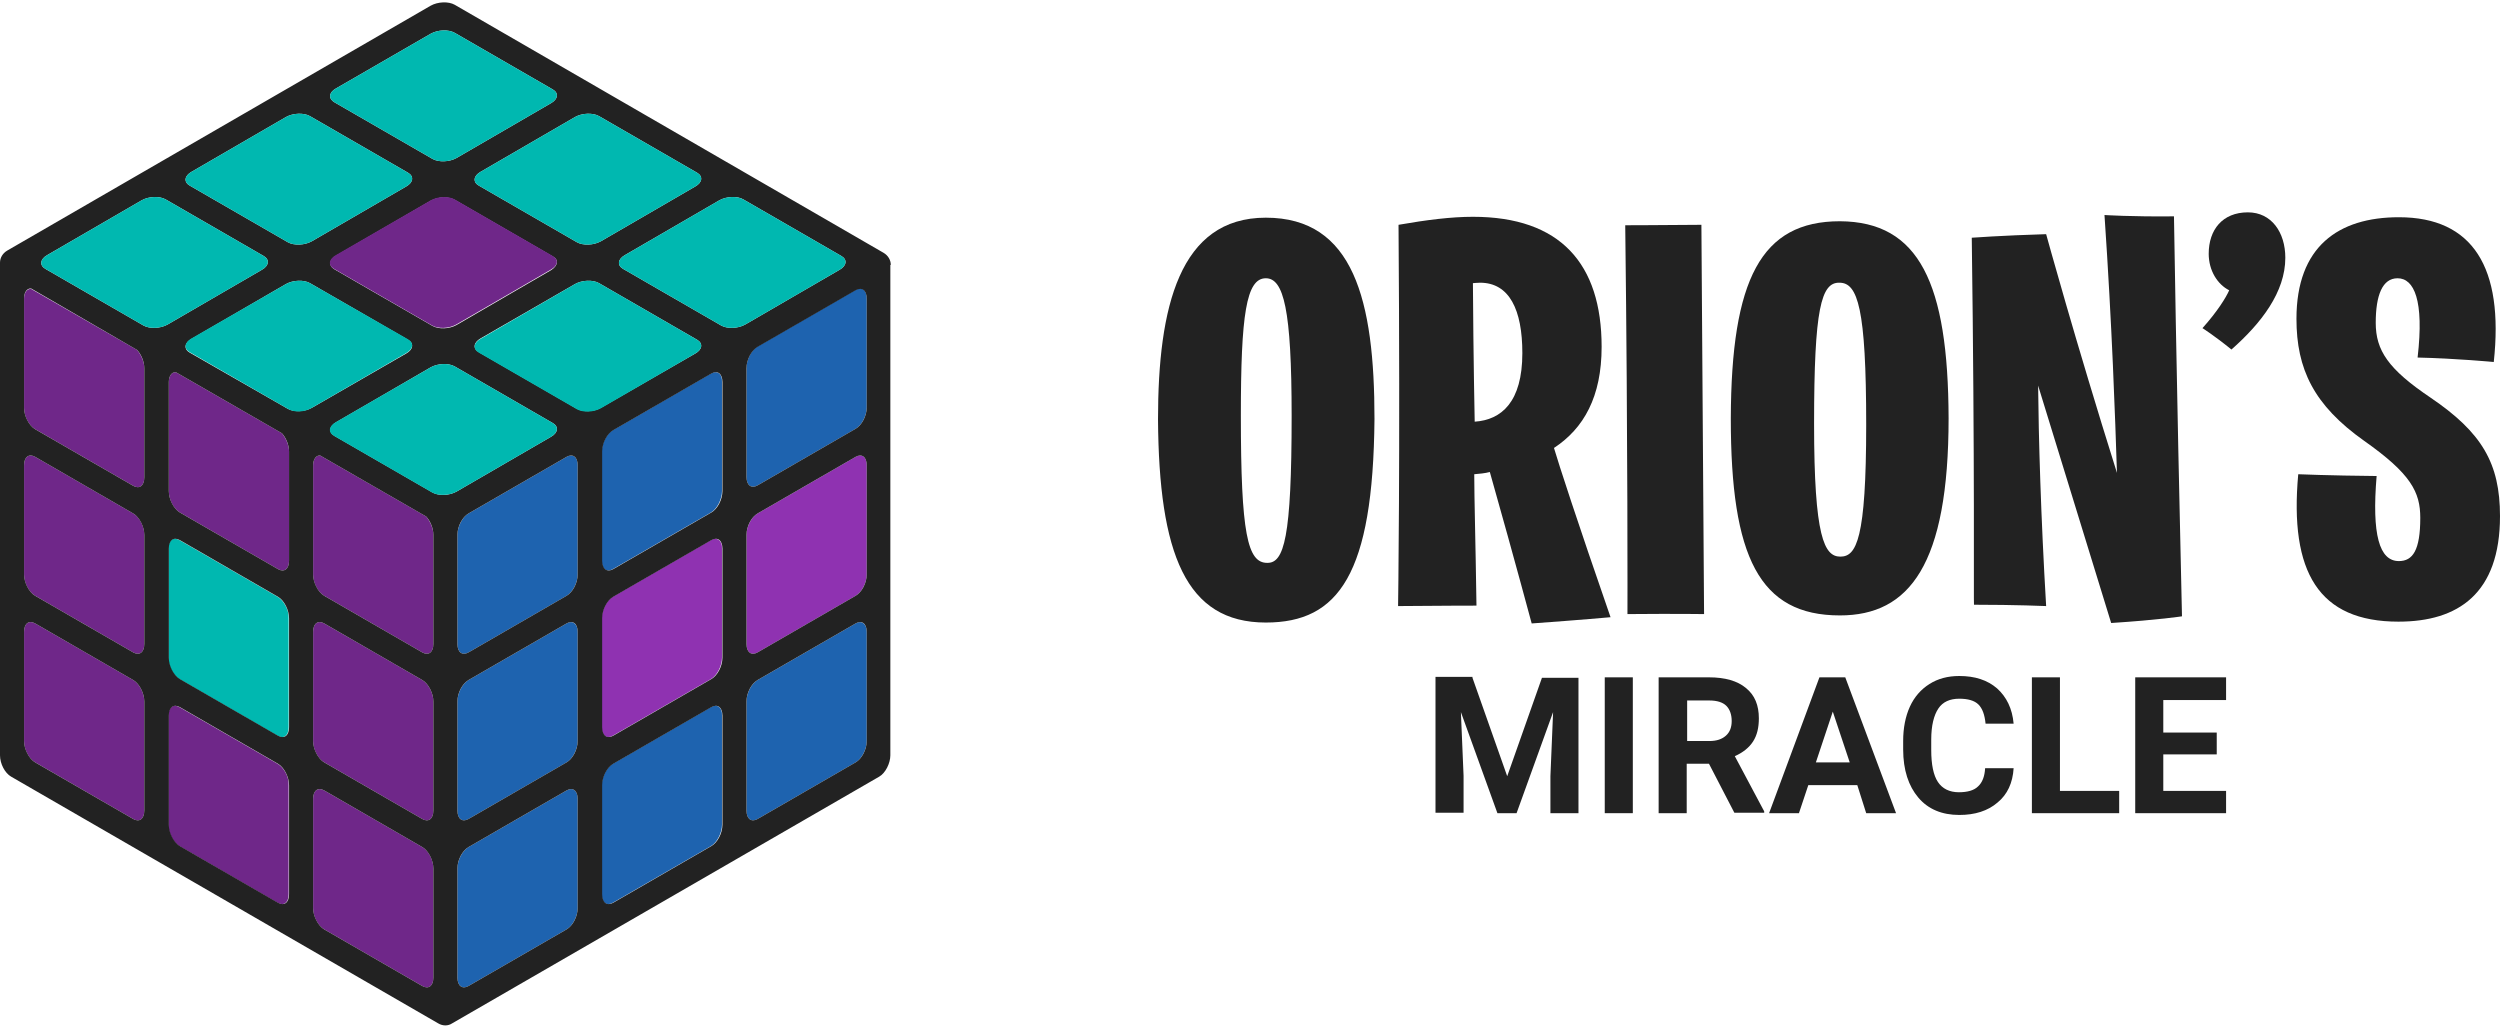
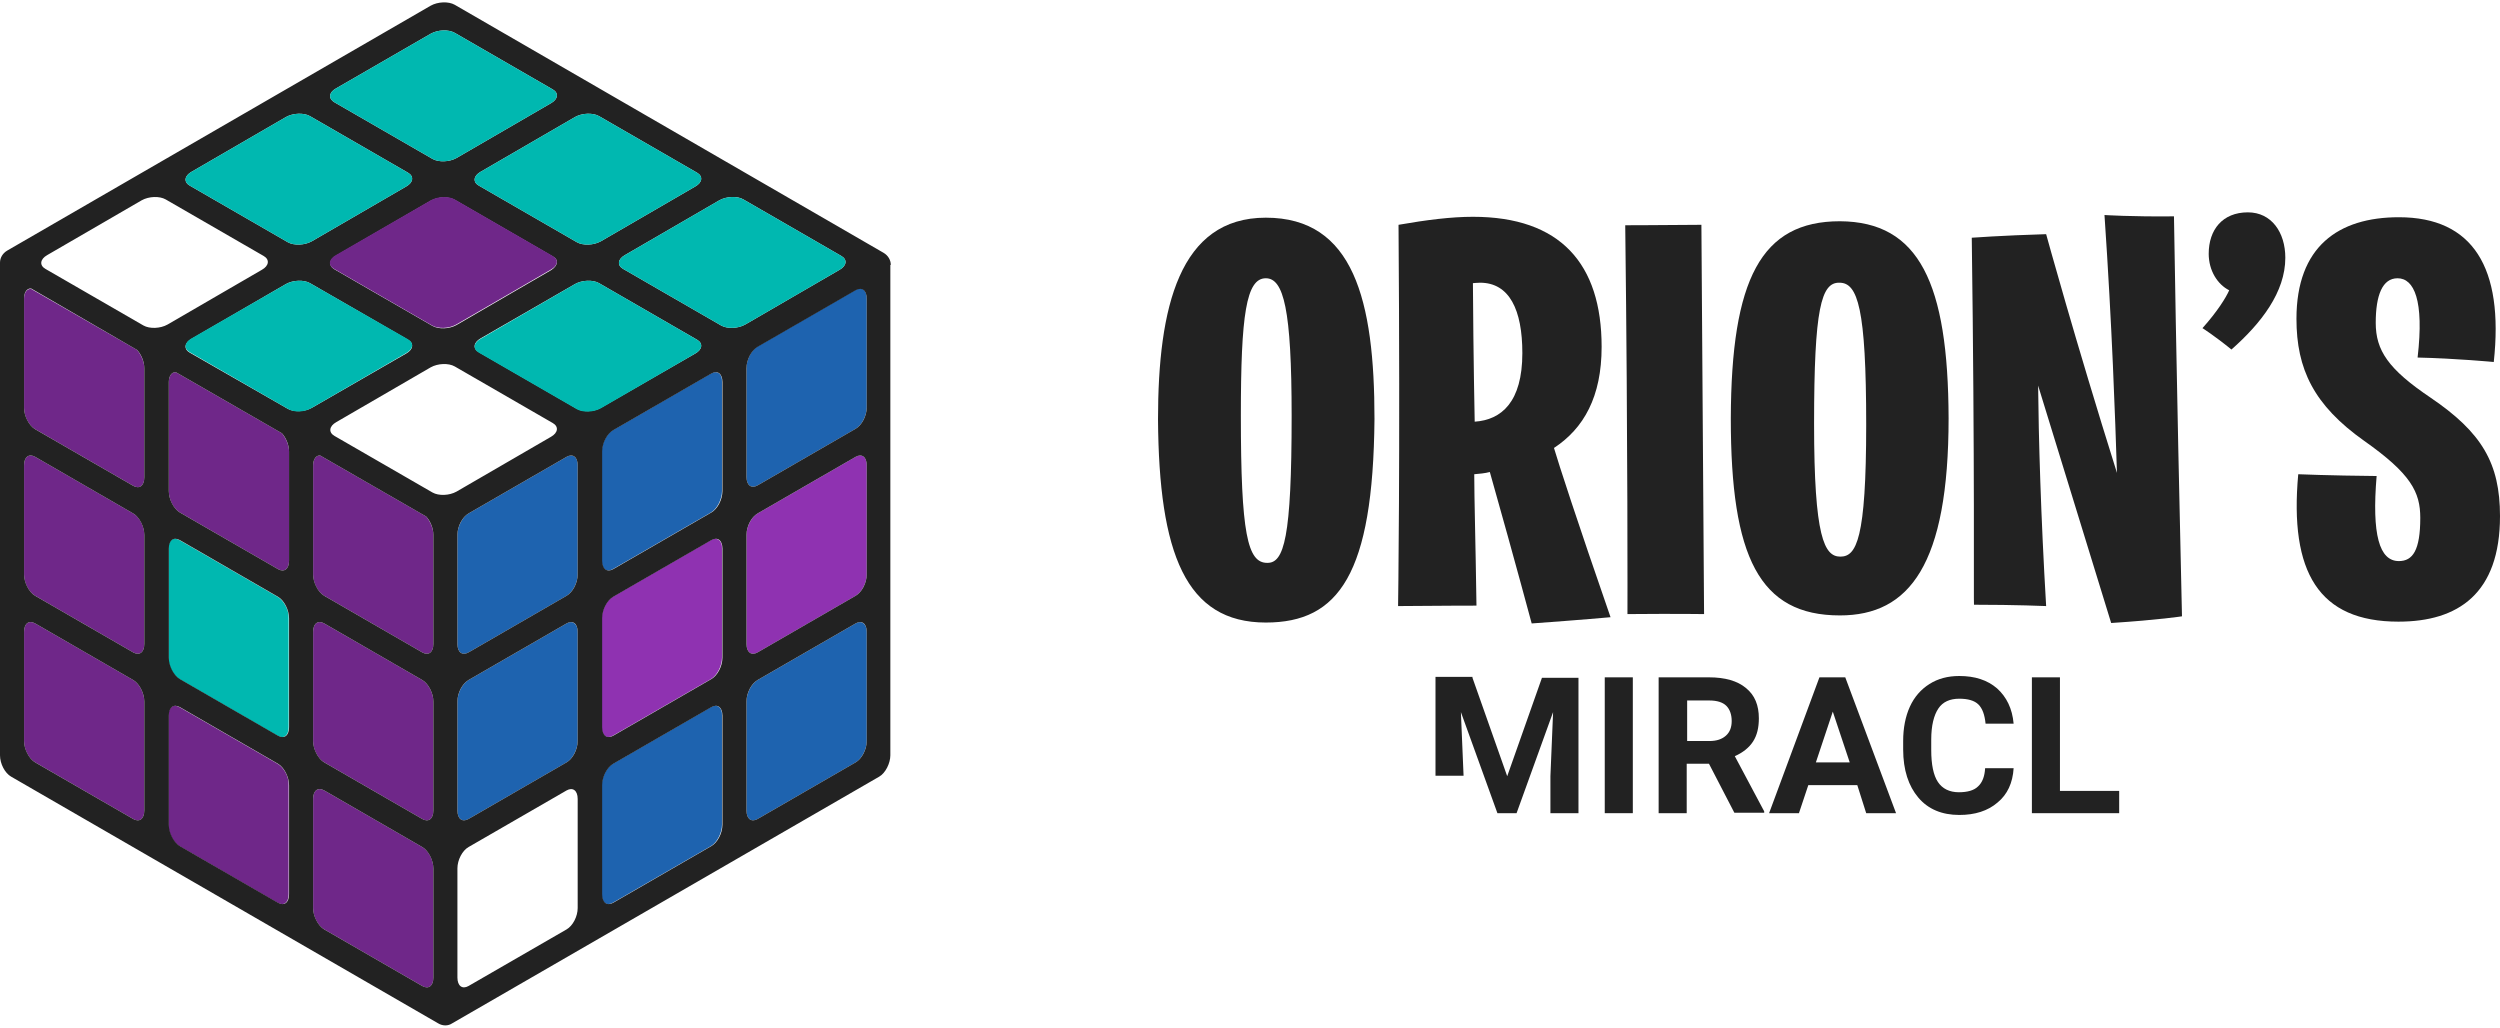
<svg xmlns="http://www.w3.org/2000/svg" width="180" height="74" viewBox="0 0 180 74" fill="none">
  <path d="M83.377 30.2C83.377 22.119 84.917 15.673 91.138 15.673C97.456 15.673 98.963 21.606 98.963 30.168C98.867 41.328 96.397 44.823 91.138 44.823C85.366 44.823 83.442 39.853 83.377 30.2ZM92.998 29.944C92.998 22.247 92.421 20.035 91.138 20.035C89.727 20.035 89.342 22.664 89.342 29.912C89.342 38.442 89.823 40.526 91.234 40.526C92.453 40.558 92.998 38.73 92.998 29.944Z" fill="#222222" />
  <path d="M107.268 33.984C106.915 34.081 106.499 34.113 106.146 34.145C106.146 35.844 106.242 39.083 106.306 43.605C106.306 43.605 103.901 43.605 100.662 43.637C100.662 43.637 100.822 33.183 100.694 16.186C102.714 15.834 104.478 15.609 106.05 15.609C112.335 15.609 115.317 18.976 115.317 24.973C115.317 28.565 114.035 30.842 111.886 32.253C112.207 33.343 113.522 37.416 115.959 44.439C115.959 44.439 113.874 44.631 110.283 44.888C110.283 44.92 109.192 40.783 107.268 33.984ZM109.609 25.422C109.609 22.311 108.679 20.355 106.563 20.355C106.402 20.355 106.05 20.387 106.05 20.387C106.082 25.807 106.178 30.361 106.178 30.361C108.102 30.232 109.609 28.95 109.609 25.422Z" fill="#222222" />
  <path d="M117.017 16.218C117.017 16.218 118.909 16.218 122.501 16.186C122.501 16.186 122.597 29.687 122.693 44.214C122.693 44.214 120.769 44.182 117.177 44.214C117.177 44.214 117.21 31.9 117.017 16.218Z" fill="#222222" />
  <path d="M140.299 30.104C140.299 40.655 137.477 44.31 132.474 44.31C126.67 44.31 124.618 40.109 124.618 30.136C124.65 20.099 126.798 15.93 132.474 15.93C138.183 15.962 140.267 20.387 140.299 30.104ZM130.614 30.521C130.614 38.699 131.352 40.077 132.507 40.077C133.661 40.077 134.366 38.827 134.366 30.585C134.366 22.183 133.757 20.355 132.442 20.355C131.128 20.323 130.614 22.183 130.614 30.521Z" fill="#222222" />
  <path d="M141.967 17.116C141.967 17.116 144.115 16.956 147.322 16.86C147.322 16.86 149.407 24.46 152.421 34.049C152.293 30.072 152.068 23.466 151.523 15.481C151.523 15.481 153.415 15.609 156.526 15.577C156.526 15.577 156.686 26.416 157.103 44.375C157.103 44.375 155.468 44.631 152.004 44.856C152.004 44.856 149.984 38.282 146.745 27.763C146.777 31.387 146.937 37.127 147.322 43.637C147.322 43.637 145.142 43.541 142.127 43.541C142.095 43.509 142.191 33.471 141.967 17.116Z" fill="#222222" />
  <path d="M158.578 23.626C159.668 22.408 160.278 21.413 160.502 20.9C159.668 20.483 159.027 19.489 159.027 18.271C159.027 16.539 160.021 15.289 161.849 15.289C163.549 15.289 164.543 16.732 164.543 18.559C164.543 21.029 162.811 23.273 160.663 25.166C159.444 24.171 158.578 23.626 158.578 23.626Z" fill="#222222" />
  <path d="M165.473 34.145C165.473 34.145 167.686 34.241 171.117 34.273C170.764 38.506 171.309 40.398 172.72 40.398C173.715 40.398 174.26 39.628 174.26 37.287C174.26 35.427 173.586 34.113 170.219 31.74C166.595 29.174 165.345 26.577 165.345 22.953C165.345 17.758 168.359 15.641 172.72 15.641C178.044 15.641 180.289 19.265 179.551 26.064C179.551 26.064 176.857 25.807 174.067 25.743C174.548 21.606 173.811 20.035 172.624 20.035C171.534 20.035 171.053 21.253 171.053 23.241C171.053 25.23 171.951 26.577 174.997 28.629C178.685 31.13 180 33.343 180 37.159C180 42.739 176.986 44.759 172.688 44.759C166.948 44.759 164.832 41.2 165.473 34.145Z" fill="#222222" />
-   <path d="M106.018 48.8L108.519 55.888L111.021 48.8H113.65V58.549H111.63V55.888L111.823 51.27L109.193 58.549H107.814L105.184 51.27L105.377 55.855V58.517H103.356V48.736H106.018V48.8Z" fill="#222222" />
+   <path d="M106.018 48.8L108.519 55.888L111.021 48.8H113.65V58.549H111.63V55.888L111.823 51.27L109.193 58.549H107.814L105.184 51.27L105.377 55.855H103.356V48.736H106.018V48.8Z" fill="#222222" />
  <path d="M117.563 58.549H115.542V48.768H117.563V58.549Z" fill="#222222" />
  <path d="M123.046 54.989H121.443V58.549H119.422V48.768H123.046C124.201 48.768 125.098 49.025 125.708 49.538C126.349 50.051 126.638 50.788 126.638 51.718C126.638 52.392 126.509 52.937 126.221 53.386C125.932 53.835 125.483 54.188 124.906 54.444L127.023 58.42V58.517H124.874L123.046 54.989ZM121.443 53.354H123.078C123.591 53.354 123.976 53.225 124.265 52.969C124.553 52.712 124.682 52.36 124.682 51.911C124.682 51.462 124.553 51.077 124.297 50.82C124.04 50.564 123.623 50.435 123.078 50.435H121.475V53.354H121.443Z" fill="#222222" />
  <path d="M133.725 56.529H130.198L129.524 58.549H127.375L130.999 48.768H132.859L136.515 58.549H134.366L133.725 56.529ZM130.743 54.893H133.18L131.961 51.237L130.743 54.893Z" fill="#222222" />
  <path d="M144.981 55.31C144.917 56.368 144.532 57.202 143.827 57.779C143.121 58.389 142.191 58.677 141.069 58.677C139.818 58.677 138.824 58.26 138.119 57.426C137.413 56.593 137.028 55.438 137.028 53.963V53.354C137.028 52.424 137.189 51.59 137.509 50.885C137.83 50.179 138.311 49.634 138.92 49.249C139.53 48.864 140.235 48.672 141.069 48.672C142.191 48.672 143.089 48.96 143.795 49.57C144.468 50.179 144.885 51.013 144.981 52.103H142.961C142.897 51.462 142.737 51.013 142.448 50.724C142.159 50.435 141.678 50.307 141.069 50.307C140.396 50.307 139.882 50.532 139.562 51.013C139.241 51.494 139.049 52.231 139.049 53.258V53.995C139.049 55.053 139.209 55.823 139.53 56.304C139.85 56.785 140.363 57.042 141.037 57.042C141.646 57.042 142.127 56.913 142.416 56.625C142.737 56.336 142.897 55.887 142.929 55.31H144.981Z" fill="#222222" />
  <path d="M148.316 56.945H152.581V58.549H146.296V48.768H148.316V56.945Z" fill="#222222" />
-   <path d="M159.605 54.316H155.757V56.945H160.278V58.549H153.736V48.768H160.278V50.403H155.757V52.744H159.605V54.316Z" fill="#222222" />
  <path d="M9.589 48.96L2.534 44.888C2.085 44.631 1.732 44.888 1.732 45.497V53.354C1.732 53.963 2.085 54.636 2.534 54.893L9.589 58.966C10.038 59.222 10.39 58.966 10.39 58.356V50.499C10.39 49.922 10.038 49.217 9.589 48.96Z" fill="#6F2789" />
  <path d="M9.589 36.967L2.534 32.894C2.085 32.638 1.732 32.894 1.732 33.503V41.36C1.732 41.969 2.085 42.643 2.534 42.899L9.589 46.972C10.038 47.229 10.39 46.972 10.39 46.363V38.506C10.39 37.897 10.038 37.223 9.589 36.967Z" fill="#6F2789" />
  <path d="M2.245 20.804C1.956 20.772 1.732 21.061 1.732 21.51V29.367C1.732 29.976 2.085 30.649 2.534 30.906L9.589 34.978C10.038 35.235 10.39 34.978 10.39 34.369V26.512C10.39 26.064 10.166 25.55 9.877 25.198L2.245 20.804Z" fill="#6F2789" />
  <path d="M19.979 54.989L12.924 50.916C12.475 50.66 12.122 50.916 12.122 51.526V59.383C12.122 59.992 12.475 60.665 12.924 60.922L19.979 64.995C20.428 65.251 20.78 64.995 20.78 64.385V56.529C20.813 55.919 20.428 55.246 19.979 54.989Z" fill="#6F2789" />
  <path d="M19.979 42.964L12.924 38.891C12.475 38.634 12.122 38.891 12.122 39.5V47.357C12.122 47.966 12.475 48.64 12.924 48.896L19.979 52.969C20.428 53.225 20.78 52.969 20.78 52.36V44.503C20.813 43.926 20.428 43.22 19.979 42.964Z" fill="#00B8B0" />
  <path d="M12.667 26.801C12.378 26.769 12.154 27.058 12.154 27.506V35.363C12.154 35.973 12.507 36.646 12.956 36.903L20.011 40.975C20.459 41.232 20.812 40.975 20.812 40.366V32.509C20.812 32.06 20.588 31.547 20.299 31.194L12.667 26.801Z" fill="#6F2789" />
  <path d="M30.401 60.986L23.346 56.913C22.897 56.657 22.544 56.913 22.544 57.523V65.379C22.544 65.989 22.897 66.662 23.346 66.918L30.401 70.991C30.85 71.248 31.203 70.991 31.203 70.382V62.525C31.203 61.916 30.85 61.242 30.401 60.986Z" fill="#6F2789" />
  <path d="M30.401 48.96L23.346 44.888C22.897 44.631 22.544 44.888 22.544 45.497V53.354C22.544 53.963 22.897 54.636 23.346 54.893L30.401 58.966C30.85 59.222 31.203 58.966 31.203 58.356V50.499C31.203 49.922 30.85 49.217 30.401 48.96Z" fill="#6F2789" />
  <path d="M23.058 32.798C22.769 32.766 22.544 33.054 22.544 33.503V41.36C22.544 41.969 22.897 42.643 23.346 42.899L30.401 46.972C30.85 47.229 31.203 46.972 31.203 46.363V38.506C31.203 38.057 30.978 37.544 30.69 37.191L23.058 32.798Z" fill="#6F2789" />
-   <path d="M40.791 56.913L33.736 60.986C33.287 61.242 32.935 61.948 32.935 62.525V70.382C32.935 70.991 33.287 71.248 33.736 70.991L40.791 66.918C41.24 66.662 41.593 65.957 41.593 65.379V57.523C41.593 56.913 41.24 56.657 40.791 56.913Z" fill="#1E63AF" />
  <path d="M40.791 44.888L33.736 48.96C33.287 49.217 32.935 49.922 32.935 50.5V58.356C32.935 58.966 33.287 59.222 33.736 58.966L40.791 54.893C41.24 54.636 41.593 53.931 41.593 53.354V45.497C41.593 44.92 41.24 44.631 40.791 44.888Z" fill="#1E63AF" />
  <path d="M40.791 32.894L33.736 36.967C33.287 37.223 32.935 37.929 32.935 38.506V46.363C32.935 46.972 33.287 47.229 33.736 46.972L40.791 42.899C41.24 42.643 41.593 41.937 41.593 41.36V33.503C41.593 32.894 41.24 32.638 40.791 32.894Z" fill="#1E63AF" />
  <path d="M51.181 50.916L44.126 54.989C43.678 55.246 43.325 55.951 43.325 56.529V64.385C43.325 64.995 43.678 65.251 44.126 64.995L51.181 60.922C51.63 60.665 51.983 59.96 51.983 59.383V51.526C52.015 50.916 51.63 50.66 51.181 50.916Z" fill="#1E63AF" />
  <path d="M51.181 38.891L44.126 42.964C43.678 43.22 43.325 43.926 43.325 44.503V52.36C43.325 52.969 43.678 53.225 44.126 52.969L51.181 48.896C51.63 48.64 51.983 47.934 51.983 47.357V39.5C52.015 38.923 51.63 38.634 51.181 38.891Z" fill="#8F32B1" />
  <path d="M51.181 26.897L44.126 30.97C43.678 31.226 43.325 31.932 43.325 32.509V40.366C43.325 40.975 43.678 41.232 44.126 40.975L51.181 36.903C51.63 36.646 51.983 35.941 51.983 35.363V27.506C52.015 26.897 51.63 26.641 51.181 26.897Z" fill="#1E63AF" />
  <path d="M61.603 44.888L54.548 48.96C54.099 49.217 53.747 49.922 53.747 50.5V58.356C53.747 58.966 54.099 59.222 54.548 58.966L61.603 54.893C62.052 54.636 62.405 53.931 62.405 53.354V45.497C62.405 44.92 62.052 44.631 61.603 44.888Z" fill="#1E63AF" />
  <path d="M61.603 32.894L54.548 36.967C54.099 37.223 53.747 37.929 53.747 38.506V46.363C53.747 46.972 54.099 47.229 54.548 46.972L61.603 42.899C62.052 42.643 62.405 41.937 62.405 41.36V33.503C62.405 32.894 62.052 32.638 61.603 32.894Z" fill="#8F32B1" />
  <path d="M61.603 20.868L54.548 24.941C54.099 25.198 53.747 25.903 53.747 26.48V34.337C53.747 34.946 54.099 35.203 54.548 34.946L61.603 30.874C62.052 30.617 62.405 29.912 62.405 29.334V21.478C62.405 20.9 62.052 20.612 61.603 20.868Z" fill="#1E63AF" />
  <path d="M64.137 19.073C64.137 18.72 63.944 18.399 63.624 18.207L32.742 0.345C32.293 0.088 31.523 0.12 31.01 0.409L0.513 18.046C0.192 18.239 0 18.559 0 18.912V54.38C0 54.989 0.353 55.663 0.802 55.919L31.555 73.685C31.876 73.877 32.261 73.877 32.549 73.685L63.303 55.919C63.752 55.663 64.105 54.957 64.105 54.38V19.073H64.137ZM13.661 25.39C13.212 25.134 13.276 24.684 13.789 24.396L20.588 20.451C21.101 20.163 21.871 20.131 22.32 20.387L29.375 24.46C29.824 24.717 29.759 25.166 29.246 25.454L22.448 29.366C21.935 29.655 21.165 29.687 20.716 29.431L13.661 25.39ZM39.669 19.457L32.87 23.402C32.357 23.69 31.587 23.723 31.138 23.466L24.083 19.393C23.634 19.137 23.699 18.688 24.212 18.399L31.01 14.455C31.523 14.166 32.293 14.134 32.742 14.391L39.797 18.463C40.246 18.688 40.182 19.137 39.669 19.457ZM41.4 20.451C41.913 20.163 42.683 20.131 43.132 20.387L50.187 24.46C50.636 24.717 50.572 25.166 50.059 25.454L43.26 29.366C42.747 29.655 41.977 29.687 41.529 29.431L34.474 25.358C34.025 25.101 34.089 24.652 34.602 24.364L41.4 20.451ZM24.083 31.387C23.634 31.13 23.699 30.681 24.212 30.393L31.01 26.448C31.523 26.16 32.293 26.128 32.742 26.384L39.797 30.457C40.246 30.713 40.182 31.162 39.669 31.451L32.87 35.395C32.357 35.684 31.587 35.716 31.138 35.459L24.083 31.387ZM53.522 14.358L60.577 18.431C61.026 18.688 60.962 19.137 60.449 19.425L53.65 23.37C53.137 23.658 52.368 23.69 51.919 23.434L44.864 19.361C44.415 19.105 44.479 18.656 44.992 18.367L51.791 14.423C52.304 14.134 53.105 14.102 53.522 14.358ZM43.132 8.362L50.187 12.434C50.636 12.691 50.572 13.14 50.059 13.428L43.26 17.373C42.747 17.662 41.977 17.694 41.529 17.437L34.474 13.364C34.025 13.108 34.089 12.659 34.602 12.37L41.4 8.426C41.913 8.137 42.683 8.105 43.132 8.362ZM24.18 6.373L31.01 2.429C31.523 2.14 32.293 2.108 32.742 2.365L39.797 6.438C40.246 6.694 40.182 7.143 39.669 7.432L32.87 11.376C32.357 11.665 31.587 11.697 31.138 11.44L24.083 7.368C23.634 7.111 23.666 6.662 24.18 6.373ZM13.789 12.37L20.588 8.426C21.101 8.137 21.871 8.105 22.32 8.362L29.375 12.434C29.824 12.691 29.759 13.14 29.246 13.428L22.448 17.373C21.935 17.662 21.165 17.694 20.716 17.437L13.661 13.364C13.212 13.108 13.276 12.659 13.789 12.37ZM3.399 18.367L10.198 14.423C10.711 14.134 11.48 14.102 11.929 14.358L18.985 18.431C19.433 18.688 19.369 19.137 18.856 19.425L12.058 23.37C11.545 23.658 10.775 23.69 10.326 23.434L3.271 19.361C2.822 19.105 2.886 18.656 3.399 18.367ZM10.39 58.356C10.39 58.966 10.037 59.222 9.588 58.966L2.533 54.893C2.084 54.636 1.732 53.931 1.732 53.354V45.497C1.732 44.888 2.084 44.631 2.533 44.888L9.588 48.96C10.037 49.217 10.39 49.922 10.39 50.5V58.356ZM10.39 46.363C10.39 46.972 10.037 47.229 9.588 46.972L2.533 42.899C2.084 42.643 1.732 41.937 1.732 41.36V33.503C1.732 32.894 2.084 32.638 2.533 32.894L9.588 36.967C10.037 37.223 10.39 37.929 10.39 38.506V46.363ZM10.39 34.369C10.39 34.978 10.037 35.235 9.588 34.978L2.533 30.906C2.084 30.649 1.732 29.944 1.732 29.366V21.478C1.732 21.029 1.956 20.74 2.245 20.772L9.877 25.198C10.166 25.518 10.39 26.031 10.39 26.512V34.369ZM20.812 64.385C20.812 64.995 20.46 65.251 20.011 64.995L12.956 60.922C12.507 60.665 12.154 59.96 12.154 59.383V51.526C12.154 50.916 12.507 50.66 12.956 50.916L20.011 54.989C20.46 55.246 20.812 55.951 20.812 56.529V64.385ZM20.812 52.36C20.812 52.969 20.46 53.225 20.011 52.969L12.956 48.896C12.507 48.64 12.154 47.934 12.154 47.357V39.5C12.154 38.891 12.507 38.634 12.956 38.891L20.011 42.964C20.46 43.22 20.812 43.926 20.812 44.503V52.36ZM20.812 40.366C20.812 40.975 20.46 41.232 20.011 40.975L12.956 36.903C12.507 36.646 12.154 35.941 12.154 35.363V27.506C12.154 27.058 12.378 26.769 12.667 26.801L20.299 31.194C20.588 31.515 20.812 32.028 20.812 32.509V40.366ZM31.203 70.382C31.203 70.991 30.85 71.248 30.401 70.991L23.346 66.919C22.897 66.662 22.544 65.957 22.544 65.379V57.523C22.544 56.913 22.897 56.657 23.346 56.913L30.401 60.986C30.85 61.242 31.203 61.948 31.203 62.525V70.382ZM31.203 58.356C31.203 58.966 30.85 59.222 30.401 58.966L23.346 54.893C22.897 54.636 22.544 53.931 22.544 53.354V45.497C22.544 44.888 22.897 44.631 23.346 44.888L30.401 48.96C30.85 49.217 31.203 49.922 31.203 50.5V58.356ZM31.203 46.363C31.203 46.972 30.85 47.229 30.401 46.972L23.346 42.899C22.897 42.643 22.544 41.937 22.544 41.36V33.503C22.544 33.054 22.769 32.766 23.057 32.798L30.689 37.191C30.978 37.512 31.203 38.025 31.203 38.506V46.363ZM41.593 65.379C41.593 65.989 41.24 66.662 40.791 66.919L33.736 70.991C33.287 71.248 32.934 70.991 32.934 70.382V62.525C32.934 61.916 33.287 61.242 33.736 60.986L40.791 56.913C41.24 56.657 41.593 56.913 41.593 57.523V65.379ZM41.593 53.354C41.593 53.963 41.24 54.636 40.791 54.893L33.736 58.966C33.287 59.222 32.934 58.966 32.934 58.356V50.5C32.934 49.89 33.287 49.217 33.736 48.96L40.791 44.888C41.24 44.631 41.593 44.888 41.593 45.497V53.354ZM41.593 41.36C41.593 41.969 41.24 42.643 40.791 42.899L33.736 46.972C33.287 47.229 32.934 46.972 32.934 46.363V38.506C32.934 37.897 33.287 37.223 33.736 36.967L40.791 32.894C41.24 32.638 41.593 32.894 41.593 33.503V41.36ZM52.015 59.383C52.015 59.992 51.662 60.665 51.213 60.922L44.158 64.995C43.709 65.251 43.356 64.995 43.356 64.385V56.529C43.356 55.919 43.709 55.246 44.158 54.989L51.213 50.916C51.662 50.66 52.015 50.916 52.015 51.526V59.383ZM52.015 47.357C52.015 47.966 51.662 48.64 51.213 48.896L44.158 52.969C43.709 53.225 43.356 52.969 43.356 52.36V44.503C43.356 43.894 43.709 43.22 44.158 42.964L51.213 38.891C51.662 38.634 52.015 38.891 52.015 39.5V47.357ZM52.015 35.363C52.015 35.973 51.662 36.646 51.213 36.903L44.158 40.975C43.709 41.232 43.356 40.975 43.356 40.366V32.509C43.356 31.9 43.709 31.227 44.158 30.97L51.213 26.897C51.662 26.641 52.015 26.897 52.015 27.506V35.363ZM62.405 53.354C62.405 53.963 62.052 54.636 61.603 54.893L54.548 58.966C54.099 59.222 53.747 58.966 53.747 58.356V50.5C53.747 49.89 54.099 49.217 54.548 48.96L61.603 44.888C62.052 44.631 62.405 44.888 62.405 45.497V53.354ZM62.405 41.36C62.405 41.969 62.052 42.643 61.603 42.899L54.548 46.972C54.099 47.229 53.747 46.972 53.747 46.363V38.506C53.747 37.897 54.099 37.223 54.548 36.967L61.603 32.894C62.052 32.638 62.405 32.894 62.405 33.503V41.36ZM62.405 29.334C62.405 29.944 62.052 30.617 61.603 30.874L54.548 34.946C54.099 35.203 53.747 34.946 53.747 34.337V26.512C53.747 25.903 54.099 25.23 54.548 24.973L61.603 20.901C62.052 20.644 62.405 20.901 62.405 21.51V29.334Z" fill="#222222" />
-   <path d="M3.271 19.361L10.326 23.434C10.775 23.69 11.545 23.658 12.058 23.37L18.856 19.425C19.369 19.137 19.433 18.688 18.985 18.431L11.929 14.358C11.48 14.102 10.711 14.134 10.198 14.422L3.399 18.367C2.886 18.656 2.822 19.105 3.271 19.361Z" fill="#00B8B0" />
  <path d="M13.661 13.364L20.716 17.437C21.165 17.694 21.935 17.662 22.448 17.373L29.246 13.428C29.759 13.14 29.823 12.691 29.375 12.434L22.32 8.362C21.871 8.105 21.101 8.137 20.588 8.426L13.789 12.37C13.276 12.659 13.212 13.108 13.661 13.364Z" fill="#00B8B0" />
  <path d="M24.083 7.368L31.138 11.44C31.587 11.697 32.357 11.665 32.87 11.376L39.669 7.432C40.182 7.143 40.246 6.694 39.797 6.438L32.742 2.365C32.293 2.108 31.523 2.14 31.01 2.429L24.18 6.373C23.666 6.662 23.634 7.111 24.083 7.368Z" fill="#00B8B0" />
  <path d="M22.448 29.366L29.246 25.422C29.759 25.134 29.823 24.684 29.375 24.428L22.32 20.387C21.871 20.131 21.101 20.163 20.588 20.451L13.789 24.364C13.276 24.652 13.212 25.101 13.661 25.358L20.716 29.431C21.165 29.719 21.935 29.687 22.448 29.366Z" fill="#00B8B0" />
  <path d="M39.797 18.431L32.742 14.358C32.293 14.102 31.524 14.134 31.011 14.422L24.18 18.367C23.667 18.656 23.603 19.105 24.052 19.361L31.107 23.434C31.556 23.69 32.325 23.658 32.838 23.37L39.637 19.425C40.182 19.137 40.246 18.688 39.797 18.431Z" fill="#6F2789" />
  <path d="M34.474 13.364L41.529 17.437C41.978 17.694 42.747 17.662 43.26 17.373L50.059 13.428C50.572 13.14 50.636 12.691 50.187 12.434L43.132 8.362C42.683 8.105 41.913 8.137 41.4 8.426L34.602 12.37C34.089 12.659 34.025 13.108 34.474 13.364Z" fill="#00B8B0" />
-   <path d="M32.87 35.395L39.669 31.451C40.182 31.162 40.246 30.713 39.797 30.457L32.742 26.384C32.293 26.128 31.524 26.16 31.011 26.448L24.18 30.393C23.667 30.681 23.603 31.13 24.052 31.387L31.107 35.459C31.556 35.716 32.357 35.684 32.87 35.395Z" fill="#00B8B0" />
  <path d="M34.474 25.39L41.529 29.463C41.978 29.719 42.747 29.687 43.26 29.399L50.059 25.454C50.572 25.166 50.636 24.717 50.187 24.46L43.132 20.387C42.683 20.131 41.913 20.163 41.4 20.451L34.602 24.396C34.089 24.684 34.025 25.134 34.474 25.39Z" fill="#00B8B0" />
  <path d="M44.864 19.361L51.919 23.434C52.368 23.69 53.137 23.658 53.651 23.37L60.449 19.425C60.962 19.137 61.026 18.688 60.577 18.431L53.522 14.358C53.073 14.102 52.304 14.134 51.791 14.422L44.992 18.367C44.479 18.656 44.415 19.105 44.864 19.361Z" fill="#00B8B0" />
</svg>